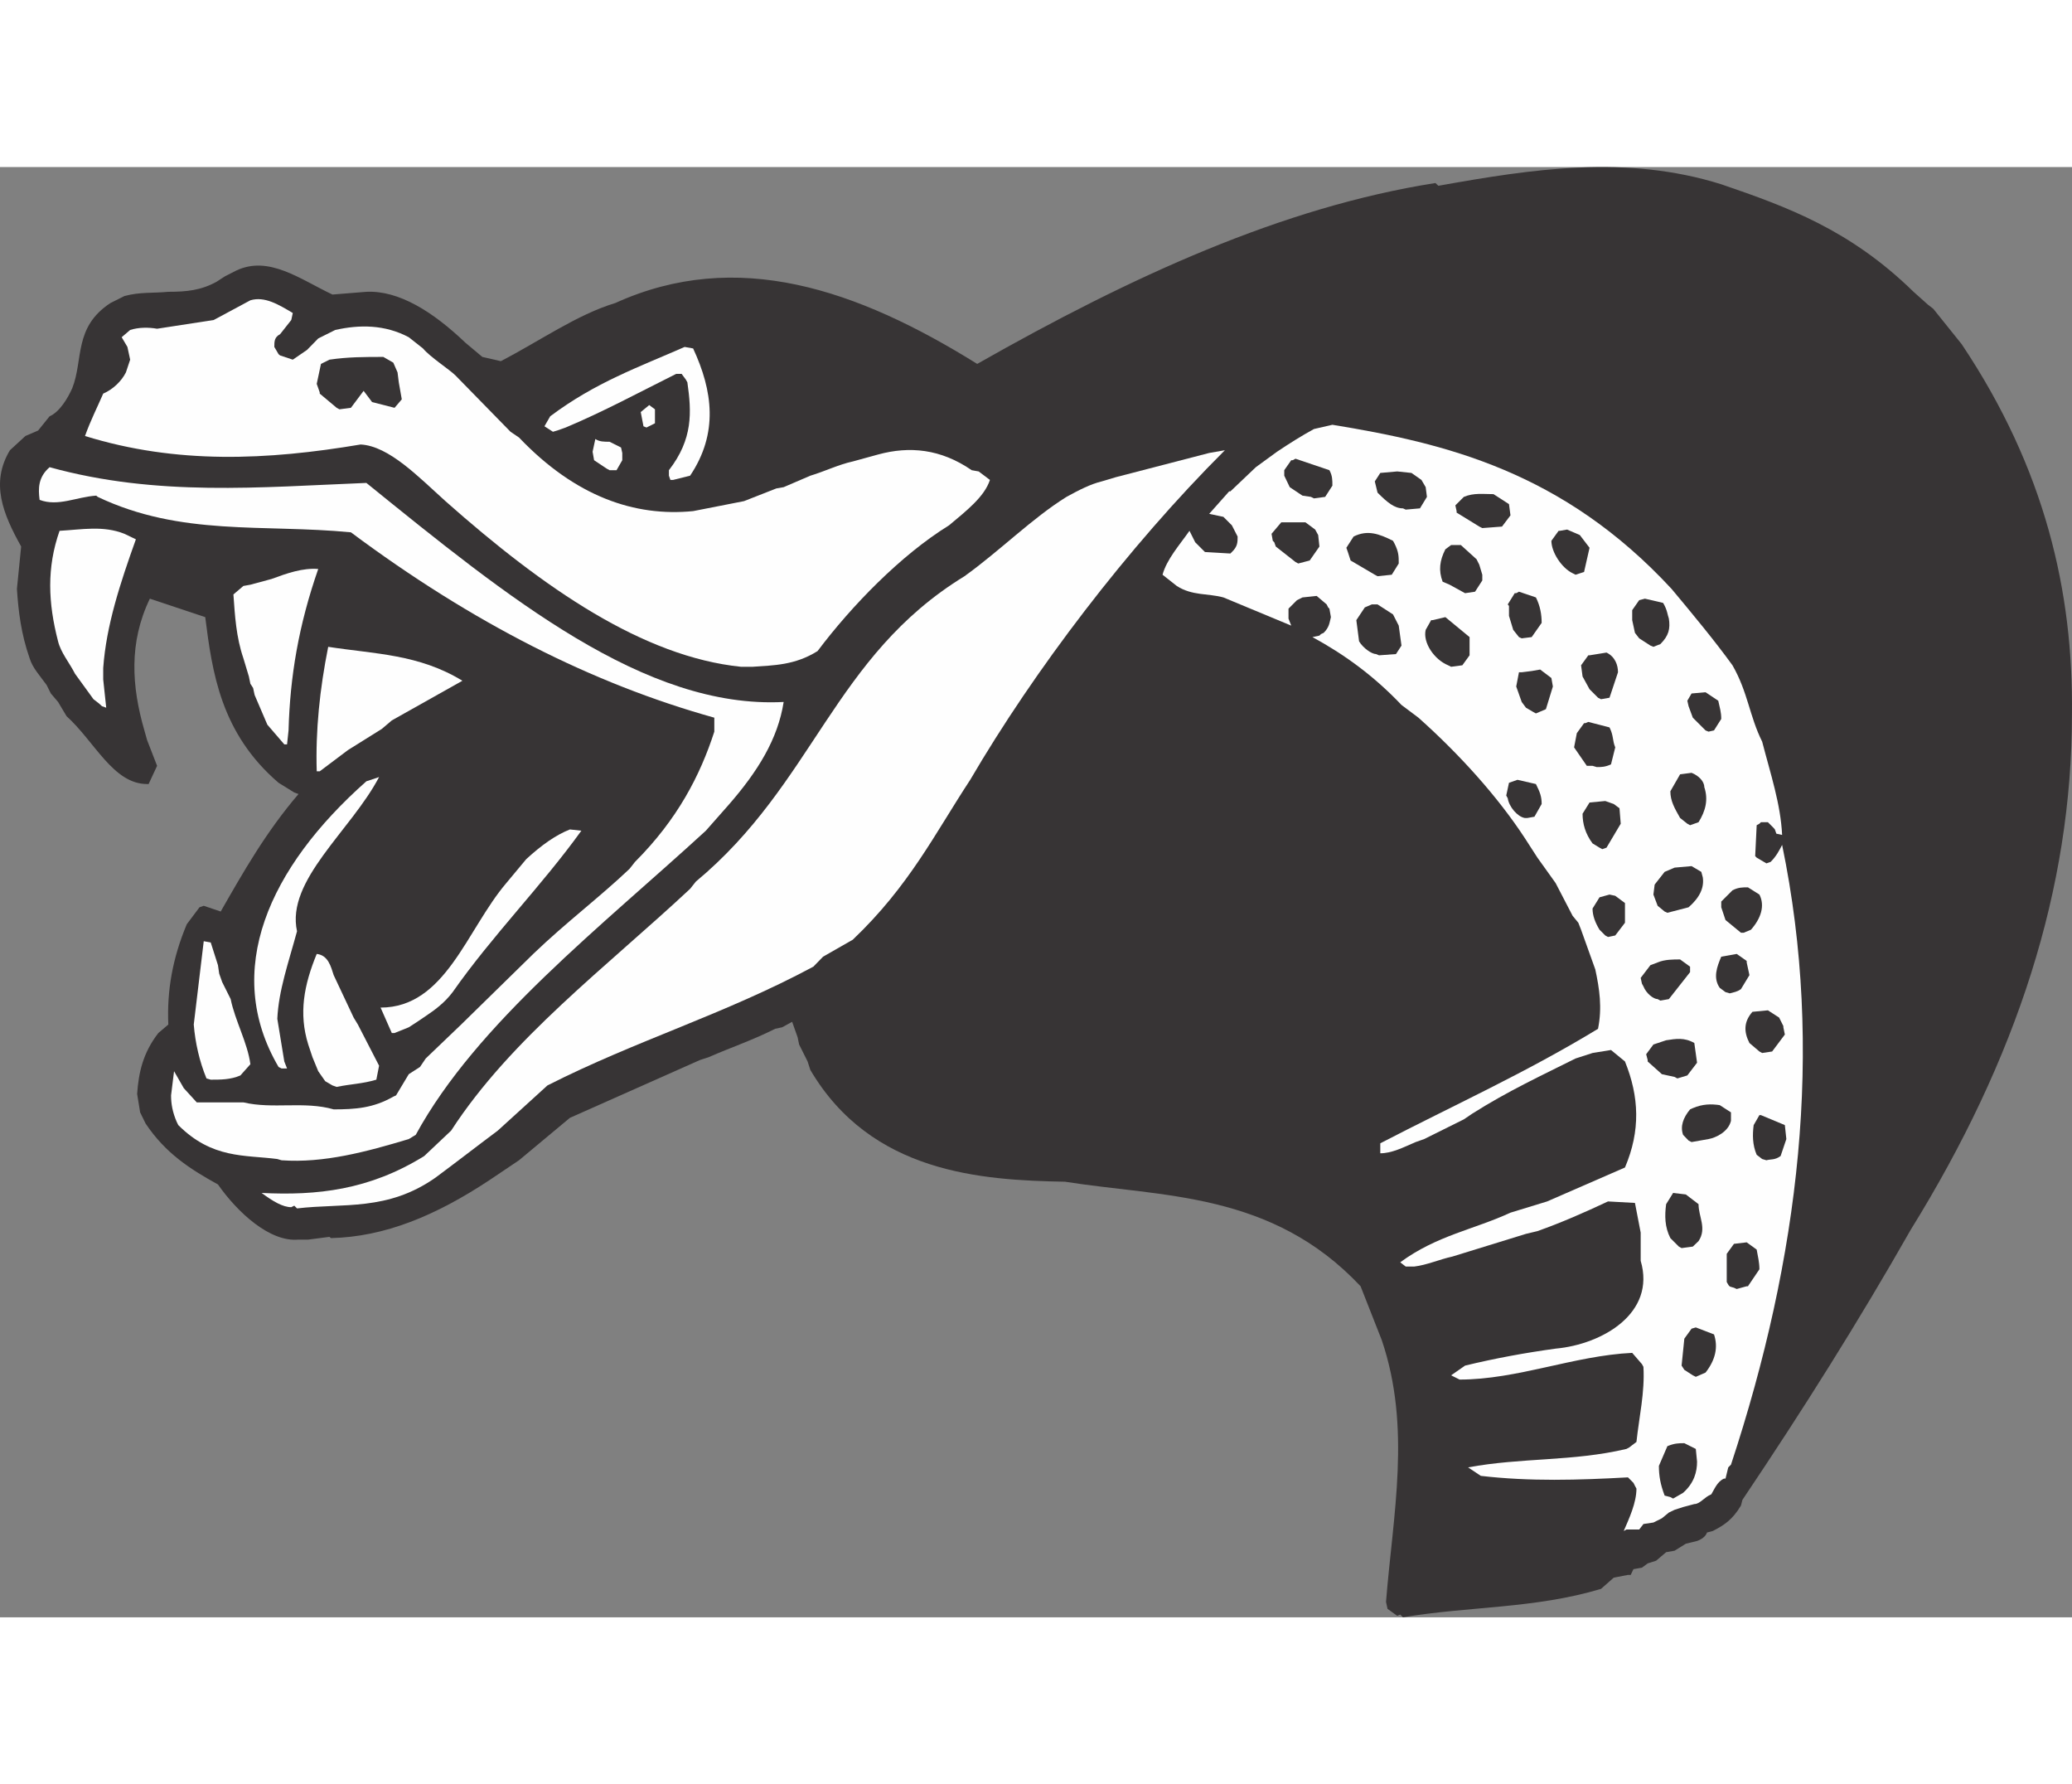
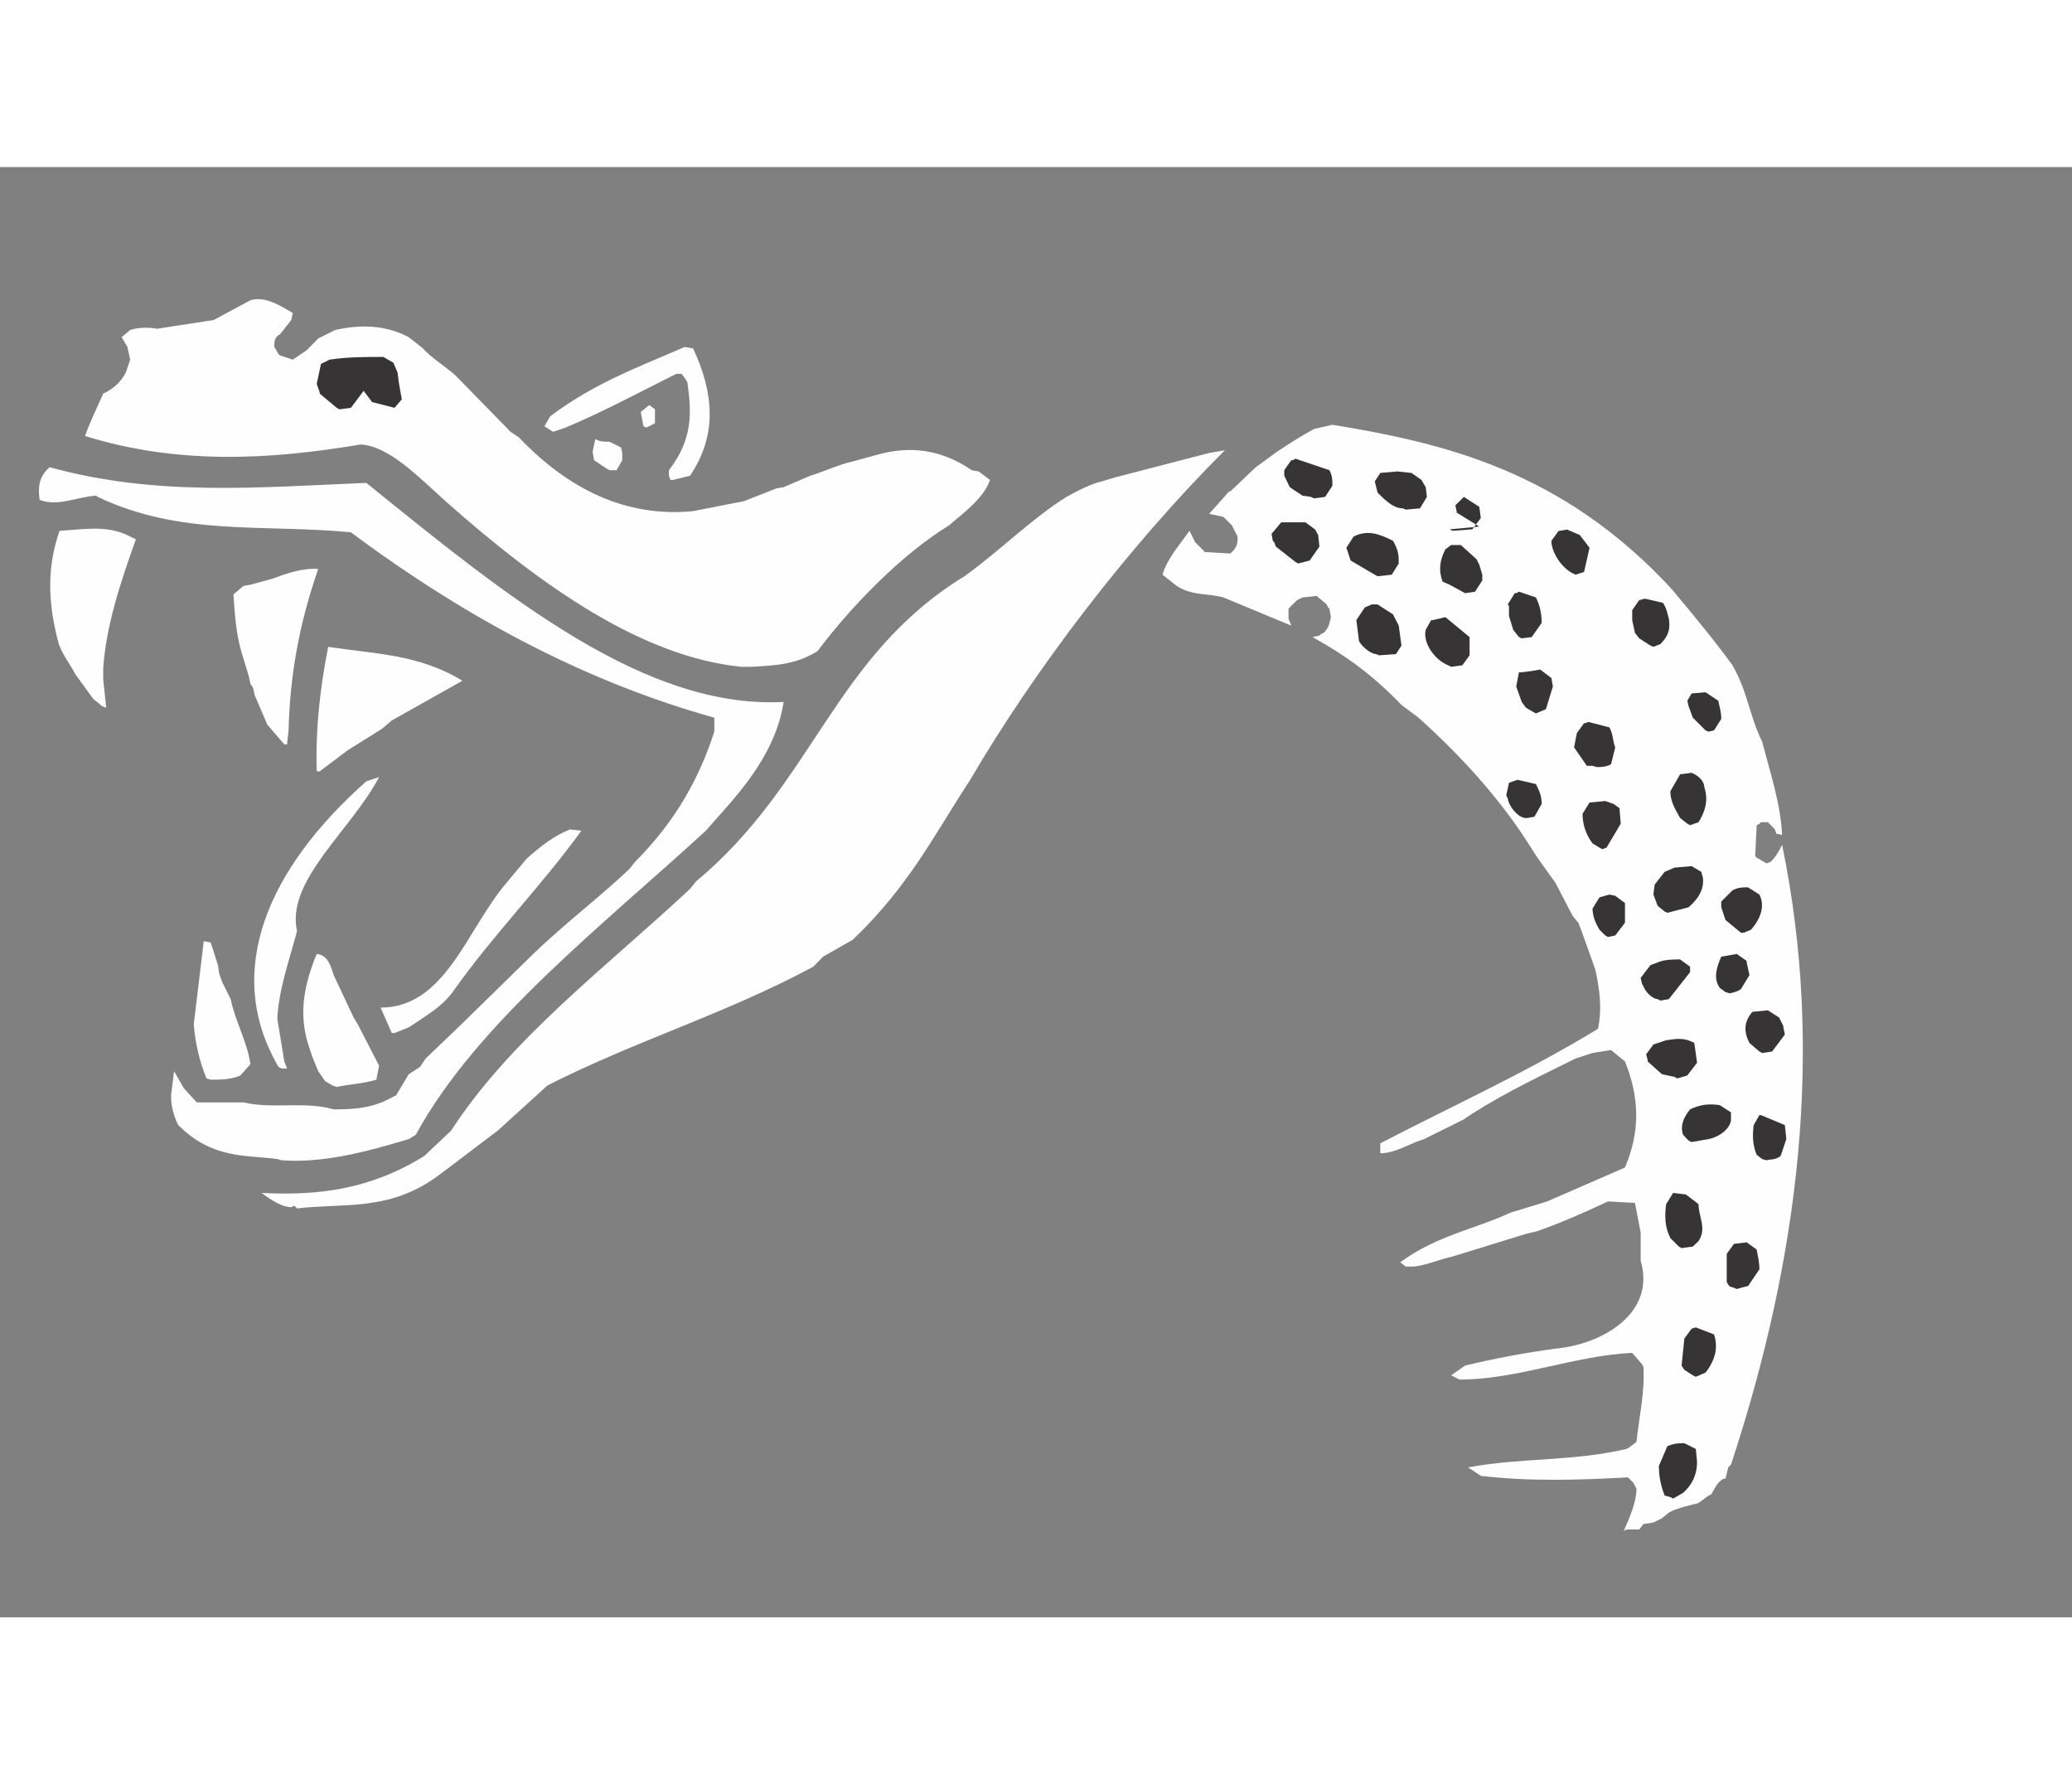
<svg xmlns="http://www.w3.org/2000/svg" xml:space="preserve" width="7.848in" height="6.757in" version="1.1" style="shape-rendering:geometricPrecision; text-rendering:geometricPrecision; image-rendering:optimizeQuality; fill-rule:evenodd; clip-rule:evenodd" viewBox="0 0 7847.73 5491.61">
  <rect x="0" y="0" width="7847.73" height="5491.61" fill="#808080" stroke="none" />
  <defs>
    <style type="text/css">
   
    .fil1 {fill:#FEFEFE}
    .fil0 {fill:#373435}
   
  </style>
  </defs>
  <g id="Layer_x0020_1">
    <g id="_2008545116496">
-       <path class="fil0" d="M5292.08 5485.94l-36.85 -26.45 -5.67 -26.45c26.45,-332.54 96.36,-659.41 -16.06,-991l-80.3 -204.06c-337.26,-358.99 -750.1,-337.26 -1119.48,-395.83 -316.48,-5.67 -734.04,-32.12 -964.55,-423.23l-10.39 -32.12 -32.12 -64.24 -5.67 -27.4 -20.78 -58.57 -37.79 20.78 -26.45 5.67c-85.97,43.46 -166.27,69.91 -252.24,107.7l-32.12 10.39 -493.14 219.17 -192.72 160.6 -112.42 75.58c-203.11,134.15 -395.83,214.45 -599.89,219.17l-5.67 -4.72 -80.3 10.39 -36.85 0c-107.69,10.39 -230.51,-102.03 -305.14,-208.78 -107.69,-59.52 -198.39,-118.09 -273.96,-230.51l-20.78 -42.51 -11.34 -69.91c5.67,-80.3 21.73,-154.93 80.3,-230.51l37.79 -32.12c-5.67,-128.48 16.06,-251.29 69.91,-379.77l48.18 -64.24 16.06 -5.67 64.24 21.73c85.97,-150.21 170.99,-300.42 294.75,-444.96l-16.06 -5.67 -59.52 -36.85c-219.17,-187.99 -251.29,-418.5 -277.74,-627.29l-209.73 -69.91c-80.3,166.27 -68.96,332.54 -20.78,498.81l10.39 36.84 37.79 97.31 -32.12 68.96c-5.67,0 -5.67,0 -5.67,0 -128.48,0 -198.39,-160.6 -305.14,-256.96l-32.12 -53.85 -27.4 -32.12 -16.06 -32.12c-26.45,-36.85 -52.9,-64.24 -64.24,-101.09 -32.12,-91.64 -42.51,-176.66 -48.18,-262.63l16.06 -160.6c-68.96,-123.76 -117.15,-240.9 -42.51,-364.66l58.57 -53.85 48.18 -20.78 43.45 -53.85c37.79,-16.06 69.91,-69.91 85.97,-106.75 42.51,-107.7 4.72,-230.51 144.54,-322.14l52.9 -26.45c59.52,-16.06 107.69,-10.39 166.27,-16.06 69.91,0 123.75,-5.67 182.33,-37.79l32.12 -20.78 42.51 -21.73c123.76,-58.57 240.9,32.12 364.66,90.69l128.48 -10.39c122.81,-5.67 251.29,74.63 375.05,192.72l64.24 53.85 69.91 16.06c144.54,-74.63 289.08,-176.66 433.62,-220.12 460.07,-208.78 915.42,-52.9 1370.77,230.51 583.83,-331.59 1157.27,-594.22 1735.43,-684.91l11.34 10.39c358.99,-64.24 712.31,-118.09 1071.3,-5.67 251.29,85.97 487.47,171.94 728.37,407.17l53.85 48.18 20.78 16.06 107.7 134.15c315.53,471.41 423.23,937.15 417.56,1402.89 0,659.41 -208.78,1301.81 -610.28,1949.87 -198.39,348.6 -407.17,680.19 -637.68,1023.12l-5.67 21.73c-32.12,53.85 -64.24,74.63 -106.75,96.36l-21.73 5.67c-5.67,16.06 -21.73,26.45 -37.79,32.12l-42.51 10.39 -42.51 26.45 -32.12 5.67 -37.79 32.12 -32.12 10.39 -21.73 16.06 -32.12 5.67 -10.39 21.73c-10.39,0 -10.39,0 -10.39,0l-53.85 10.39 -48.18 42.51c-252.24,75.58 -497.86,65.19 -750.1,107.7l-10.39 -10.39 -11.34 4.72z" />
      <path class="fil1" d="M6149.88 5164.74c20.78,-48.18 48.18,-106.75 48.18,-160.6 -5.67,-10.39 -5.67,-10.39 -5.67,-10.39 -5.67,-11.34 -5.67,-11.34 -5.67,-11.34l-20.78 -20.78c-188,10.39 -370.33,16.06 -557.38,-5.67l-48.18 -32.12c203.11,-37.79 395.83,-21.73 599.89,-69.91 10.39,-5.67 10.39,-5.67 10.39,-5.67l27.4 -20.78c10.39,-96.36 32.12,-187.99 26.45,-284.36 -5.67,-10.39 -5.67,-10.39 -5.67,-10.39l-36.85 -42.51c-220.12,10.39 -434.56,101.08 -653.74,101.08l-32.12 -16.06 52.9 -36.85c113.37,-27.4 225.79,-48.18 342.93,-64.24 176.66,-16.06 380.72,-134.15 322.14,-332.54l0 -106.75 -21.73 -112.42 -102.03 -5.67c-90.69,42.51 -176.66,80.3 -267.35,112.42l-43.46 10.39 -278.69 85.97c-48.18,10.39 -96.36,32.12 -144.54,37.79l-32.12 0 -20.78 -16.06c138.87,-102.03 278.69,-123.76 417.56,-187.99l138.87 -42.51 294.75 -128.48c59.52,-139.82 53.85,-268.3 0,-401.5l-52.9 -43.46 -69.91 11.34 -64.24 20.78c-128.48,64.24 -256.96,123.76 -391.11,208.78l-32.12 21.73 -150.21 74.63 -32.12 11.34c-48.18,20.79 -90.69,42.51 -134.15,42.51l0 -37.79c278.69,-144.54 551.71,-267.35 824.73,-433.62 16.06,-80.3 5.67,-150.21 -10.39,-224.84l-53.85 -150.21 -10.39 -26.45 -21.73 -26.45 -64.24 -123.76 -68.96 -96.36 -48.18 -74.63c-102.03,-155.88 -246.57,-316.48 -402.44,-455.35l-64.24 -48.18c-106.75,-112.42 -219.17,-192.72 -337.26,-256.96l26.45 -5.67c5.67,-5.67 5.67,-5.67 5.67,-5.67 10.39,-4.72 10.39,-4.72 10.39,-4.72 21.73,-21.73 21.73,-37.79 27.4,-59.52l-5.67 -32.12c-4.72,-4.72 -4.72,-4.72 -4.72,-4.72 -5.67,-11.34 -5.67,-11.34 -5.67,-11.34l-37.79 -32.12 -53.85 5.67 -20.78 10.39c-5.67,5.67 -5.67,5.67 -5.67,5.67l-26.45 26.45 0 37.79 10.39 26.45 -256.96 -106.75c-58.57,-16.06 -118.09,-5.67 -176.66,-43.46l-53.85 -42.51c16.06,-58.57 64.24,-112.42 102.03,-166.27l21.73 43.46 16.06 16.06 20.78 20.78 96.36 5.67c5.67,-5.67 5.67,-5.67 5.67,-5.67 21.73,-20.78 21.73,-36.84 21.73,-58.57l-21.73 -42.51c-5.67,-5.67 -5.67,-5.67 -5.67,-5.67l-26.45 -26.45 -53.85 -11.34 75.58 -85.02c4.72,0 4.72,0 4.72,0l96.36 -91.64 80.3 -58.57c48.18,-32.12 91.64,-59.52 139.82,-85.97l69.91 -16.06c427.95,69.91 872.91,176.66 1284.8,621.62 80.3,96.36 160.6,192.72 230.51,289.08 58.57,102.03 64.24,192.72 112.42,289.08 32.12,123.76 69.91,236.18 75.58,353.32l-21.73 -4.72 -5.67 -16.06c-4.72,-5.67 -4.72,-5.67 -4.72,-5.67l-21.73 -21.73 -26.45 0c-5.67,5.67 -5.67,5.67 -5.67,5.67 -10.39,5.67 -10.39,5.67 -10.39,5.67l-5.67 117.14c5.67,5.67 5.67,5.67 5.67,5.67l36.85 21.73 16.06 -5.67c21.73,-21.73 32.12,-42.51 43.46,-64.24 160.6,776.55 64.24,1564.43 -193.67,2346.65l-10.39 10.39 -10.39 42.51c-5.67,0 -5.67,0 -5.67,0 -26.45,11.34 -37.79,43.45 -48.18,59.52 -26.45,10.39 -42.51,36.84 -64.24,36.84l-42.51 11.34 -32.12 10.39 -21.73 10.39 -26.45 21.73 -32.12 16.06 -37.79 5.67 -16.06 20.78 -48.18 0 -10.39 5.67z" />
      <path class="fil0" d="M6326.54 5036.26l-21.73 -5.67c-16.06,-42.51 -21.73,-74.63 -21.73,-112.42l32.12 -74.63c27.4,-11.34 43.46,-11.34 64.24,-11.34l43.46 21.73 4.72 48.18c0,37.79 -10.39,80.3 -52.9,118.09l-37.79 21.73 -10.39 -5.67z" />
      <path class="fil0" d="M6411.56 4575.25l-32.12 -20.78 -10.39 -16.06 10.39 -102.03 27.4 -37.79 16.06 -4.72 68.96 26.45c16.06,48.18 5.67,96.36 -32.12,144.54l-36.84 16.06 -11.34 -5.67z" />
      <path class="fil0" d="M6567.44 4243.65c-16.06,-5.67 -16.06,0 -27.4,-21.73l0 -106.75 27.4 -37.79 48.18 -5.67 37.79 27.4c4.72,26.45 10.39,48.18 10.39,74.63l-43.46 64.24c-4.72,0 -4.72,0 -4.72,0l-37.79 10.39 -10.39 -4.72z" />
      <path class="fil0" d="M6358.66 4087.78l-32.12 -32.12c-21.73,-42.51 -21.73,-85.02 -16.06,-128.48l26.45 -42.51 48.18 5.67 48.18 36.84c0,48.18 32.12,91.64 0,139.82l-21.73 20.78 -42.51 5.67 -10.39 -5.67z" />
      <path class="fil1" d="M1103.25 3938.51c-32.12,0 -68.96,-21.73 -112.42,-53.85 208.78,10.39 407.17,-10.39 615.95,-139.82l102.03 -96.36c224.84,-347.65 589.5,-620.67 905.03,-915.42l21.73 -27.4c449.68,-374.1 519.59,-851.18 1017.45,-1156.32 134.15,-96.36 256.96,-220.12 386.38,-300.42 48.18,-26.45 90.69,-48.18 133.2,-58.57l53.85 -16.06 353.32 -91.64 59.52 -10.39c-370.33,369.38 -723.64,836.07 -964.54,1247.96 -134.15,204.06 -230.51,401.5 -444.96,605.56l-112.42 64.24 -36.84 37.79c-338.21,181.38 -669.8,278.69 -1007.06,449.68l-188 170.99c-85.97,64.24 -154.93,118.09 -235.23,177.6 -182.33,128.48 -348.6,96.36 -525.26,117.14l-10.39 -10.39 -11.34 5.67z" />
      <path class="fil1" d="M1050.34 3756.18c-123.76,-16.06 -246.57,0 -375.05,-128.48 -5.67,-11.34 -5.67,-11.34 -5.67,-11.34 -16.06,-36.84 -21.73,-68.96 -21.73,-101.08l11.34 -91.64 36.85 64.24 49.12 53.85 176.66 0c112.42,26.45 229.56,-5.67 341.98,26.45 81.25,0 150.21,-4.72 225.79,-48.18 10.39,-4.72 10.39,-4.72 10.39,-4.72l48.18 -80.3 42.51 -27.4 21.73 -32.12 134.15 -128.48 273.02 -267.35c122.81,-118.09 251.29,-214.45 364.66,-322.14l20.78 -26.45c160.6,-160.6 246.57,-326.87 300.42,-493.14l0 -52.9c-461.02,-128.48 -916.37,-358.99 -1376.44,-701.92 -332.54,-32.12 -643.35,16.06 -958.88,-134.15l-5.67 -4.72c-74.63,4.72 -144.54,42.51 -214.45,16.06 -5.67,-43.45 -5.67,-85.97 37.79,-123.75 407.17,112.42 798.28,75.58 1199.78,59.52 535.65,433.62 1055.24,856.85 1580.5,829.45 -21.73,139.82 -97.3,262.63 -209.72,391.11l-85.02 96.36c-391.11,358.98 -868.19,728.37 -1098.7,1151.6l-26.45 16.06c-160.6,48.18 -321.2,91.64 -481.8,80.3l-16.06 -4.72z" />
      <path class="fil0" d="M6674.19 3756.18l-20.79 -16.06c-16.06,-37.79 -16.06,-75.58 -11.34,-112.42l21.73 -37.79c5.67,0 5.67,0 5.67,0l90.69 37.79 5.67 52.9 -21.73 64.24c-21.73,16.06 -37.79,11.34 -53.85,16.06l-16.06 -4.72z" />
      <path class="fil0" d="M6395.5 3686.28l-20.78 -21.73c-11.34,-32.12 0,-64.24 26.45,-96.36 10.39,-4.72 10.39,-4.72 10.39,-4.72 37.79,-16.06 69.91,-16.06 102.03,-11.34l42.51 27.4 0 32.12c-10.39,42.51 -58.57,64.24 -85.02,68.96l-64.24 11.34 -11.34 -5.67z" />
      <path class="fil1" d="M1259.13 3477.5l-27.4 -16.06 -26.45 -37.79 -21.73 -52.9 -16.06 -48.18c-36.85,-118.09 -16.06,-225.79 32.12,-342.93 43.46,4.72 53.85,48.18 64.24,80.3l75.58 160.6 16.06 26.45 80.3 155.88 -10.39 52.9c-53.85,16.06 -96.36,16.06 -150.21,27.4l-16.06 -5.67z" />
      <path class="fil1" d="M782.05 3451.04c-26.45,-64.24 -42.51,-134.15 -48.18,-204.06l37.79 -315.53 26.45 4.72 27.4 85.97 4.72 32.12 11.34 32.12 32.12 64.24c16.06,80.3 64.24,166.27 74.63,246.57l-37.79 42.51c-36.84,16.06 -74.63,16.06 -112.42,16.06l-16.06 -4.72z" />
      <path class="fil0" d="M6342.6 3445.37l-48.18 -10.39 -53.85 -48.18c0,-5.67 0,-5.67 0,-5.67l-5.67 -21.73 27.4 -36.85 48.18 -16.06c36.84,-5.67 68.96,-11.34 106.75,10.39l10.39 74.63 -36.84 48.18 -37.79 11.34 -10.39 -5.67z" />
      <path class="fil1" d="M1055.07 3407.59c0,0 0,0 0,0 -213.5,-363.71 -36.84,-754.82 332.54,-1081.69l48.18 -16.06c-106.75,203.11 -353.32,391.11 -310.81,583.83 -32.12,118.09 -69.91,224.84 -74.63,331.59l26.45 161.55 10.39 26.45 -20.78 0 -11.34 -5.67z" />
      <path class="fil0" d="M6663.8 3349.01l-37.79 -32.12c-21.73,-42.51 -21.73,-80.3 11.34,-118.09l58.57 -5.67 42.51 27.4 16.06 32.12c0,4.72 0,4.72 0,4.72l5.67 27.4 -48.18 64.24 -37.79 5.67 -10.39 -5.67z" />
      <path class="fil1" d="M1483.97 3279.11l-42.51 -96.36c245.63,0 325.93,-294.75 476.13,-471.41l75.58 -90.69c58.57,-53.85 112.42,-91.64 165.32,-112.42l43.46 4.72c-150.21,208.78 -337.26,396.77 -487.47,611.22 -32.12,42.51 -69.91,68.96 -102.03,90.69l-32.12 21.73 -32.12 20.78 -53.85 21.73 -10.39 0z" />
      <path class="fil0" d="M6278.36 3150.63c-16.06,0 -43.46,-21.73 -53.85,-48.18 -5.67,-10.39 -5.67,-10.39 -5.67,-10.39l-4.72 -21.73 36.84 -48.18 27.4 -10.39c26.45,-11.34 58.57,-11.34 85.02,-11.34l37.79 27.4 0 20.78 -80.3 102.03 -32.12 5.67 -10.39 -5.67z" />
      <path class="fil0" d="M6535.32 3124.17l-21.73 -16.06c-26.45,-37.79 -10.39,-80.3 5.67,-118.09l58.57 -10.39 37.79 26.45c0,5.67 0,5.67 0,5.67l10.39 48.18 -32.12 52.9c-16.06,11.34 -26.45,11.34 -42.51,16.06l-16.06 -4.72z" />
      <path class="fil0" d="M6079.97 2909.72l-21.73 -21.73c-16.06,-26.45 -26.45,-52.9 -26.45,-80.3l26.45 -42.51 37.79 -10.39 21.73 4.72 36.85 27.4 0 74.63 -36.85 48.18 -27.4 5.67 -10.39 -5.67z" />
      <path class="fil0" d="M6593.89 2899.33c0,0 0,0 0,0l-58.57 -48.18 -16.06 -48.18 0 -21.73 42.51 -42.51c21.73,-11.34 37.79,-11.34 58.57,-11.34l43.46 27.4c21.73,42.51 5.67,90.69 -32.12,133.2l-27.4 11.34 -10.39 0z" />
      <path class="fil0" d="M6304.81 2819.04l-26.45 -21.73 -16.06 -42.51 4.72 -37.79 37.79 -48.18 37.79 -16.06 64.24 -5.67 36.85 21.73 5.67 20.78c5.67,37.79 -10.39,75.58 -53.85,113.37l-80.3 20.78 -10.39 -4.72z" />
      <path class="fil0" d="M6058.24 2577.19l-26.45 -16.06c-27.4,-36.84 -37.79,-74.63 -37.79,-112.42l26.45 -42.51 59.52 -5.67 32.12 11.34 21.73 16.06 4.72 58.57 -53.85 90.69 -16.06 5.67 -10.39 -5.67z" />
      <path class="fil0" d="M6390.78 2486.5l-27.4 -21.73c-20.79,-36.84 -36.85,-64.24 -36.85,-101.08l36.85 -64.24 43.45 -5.67c26.45,10.39 48.18,32.12 48.18,53.85 16.06,48.18 4.72,90.69 -21.73,133.2l-32.12 11.34 -10.39 -5.67z" />
      <path class="fil0" d="M5774.83 2464.77c-27.4,-4.72 -59.52,-42.51 -64.24,-74.63 -5.67,-10.39 -5.67,-10.39 -5.67,-10.39l10.39 -48.18 32.12 -11.34 69.91 16.06c16.06,32.12 21.73,48.18 21.73,75.58l-27.4 48.18 -26.45 4.72 -10.39 0z" />
      <path class="fil1" d="M1199.61 2288.11c-4.72,-154.93 11.34,-310.81 43.46,-471.41 176.66,27.4 342.93,27.4 508.25,128.48l-267.35 150.21 -37.79 32.12 -128.48 80.3 -106.75 80.3 -11.34 0z" />
      <path class="fil0" d="M6031.79 2267.33l-21.73 0 -48.18 -69.91 10.39 -53.85 27.4 -37.79c4.72,0 4.72,0 4.72,0 11.34,-4.72 11.34,-4.72 11.34,-4.72l80.3 20.78c16.06,32.12 10.39,48.18 21.73,75.58l-16.06 64.24c-21.73,10.39 -37.79,10.39 -53.85,10.39l-16.06 -4.72z" />
      <path class="fil1" d="M1076.8 2186.08l-64.24 -74.63 -48.18 -112.42 -5.67 -26.45 -10.39 -16.06 -5.67 -27.4 -20.78 -68.96c-27.4,-80.3 -32.12,-160.6 -37.79,-241.85l37.79 -32.12 26.45 -4.72 80.3 -21.73c58.57,-21.73 118.09,-42.51 176.66,-37.79 -74.63,214.45 -106.75,407.17 -112.42,611.23l-5.67 52.9 -10.39 0z" />
      <path class="fil0" d="M6459.74 2133.18l-48.18 -48.18 -16.06 -43.45 -4.72 -20.78 16.06 -27.4 52.9 -4.72 48.18 32.12c5.67,26.45 11.34,42.51 11.34,68.96l-27.4 43.46 -20.78 4.72 -11.34 -4.72z" />
      <path class="fil0" d="M5806.95 2063.27l-27.4 -16.06 -16.06 -21.73 -20.78 -58.57 10.39 -53.85c10.39,0 10.39,0 10.39,0l37.79 -4.72 32.12 -5.67 42.51 32.12 5.67 32.12 -26.45 85.97 -37.79 16.06 -10.39 -5.67z" />
      <path class="fil1" d="M386.22 2041.54l-11.34 -10.39 -20.78 -16.06 -69.91 -96.36c-21.73,-42.51 -53.85,-80.3 -64.24,-122.81 -37.79,-145.48 -43.46,-278.69 5.67,-418.5 85.02,-4.72 165.33,-20.78 245.63,11.34l43.45 20.78c-59.52,166.27 -112.42,326.87 -123.75,487.47l0 43.45 11.34 106.75 -16.06 -5.67z" />
-       <path class="fil0" d="M6052.57 2009.42l-32.12 -32.12 -26.45 -48.18 -5.67 -42.51 27.4 -37.79c4.72,0 4.72,0 4.72,0l64.24 -10.39c33.06,16.06 43.46,48.18 43.46,74.63l-32.12 96.36 -32.12 5.67 -11.34 -5.67z" />
      <path class="fil1" d="M2806.56 1892.28c-369.38,-37.79 -744.43,-294.75 -1119.48,-627.29 -101.09,-90.69 -213.5,-208.78 -321.2,-214.45 -353.32,59.52 -696.25,75.58 -1043.9,-32.12 20.78,-58.57 48.18,-112.42 68.96,-160.6 37.79,-16.06 69.91,-48.18 85.97,-80.3l16.06 -48.18 -10.39 -48.18 -21.73 -36.85 32.12 -27.4c32.12,-10.39 69.91,-10.39 102.03,-4.72l214.45 -33.06 138.87 -74.63c53.85,-16.06 106.75,16.06 160.6,48.18l-5.67 26.45 -42.51 53.85c-21.73,11.34 -21.73,27.4 -21.73,48.18l16.06 27.4c5.67,4.72 5.67,4.72 5.67,4.72l48.18 16.06 53.85 -36.84 42.51 -43.46 64.24 -32.12c91.64,-20.78 188,-20.78 278.69,27.4l53.85 42.51c26.45,32.12 101.08,80.3 122.81,102.03l208.78 213.5 32.12 21.73c214.45,224.84 439.29,300.42 659.41,278.69l192.72 -37.79 122.81 -48.18 27.4 -4.72 101.08 -43.46c53.85,-16.06 107.7,-42.51 160.6,-53.85l96.36 -26.45c118.09,-32.12 236.18,-21.73 354.27,59.52l26.45 4.72 42.51 32.12c-20.78,64.24 -90.69,118.09 -154.93,171.94 -182.33,112.42 -369.38,305.14 -497.86,476.13 -85.97,53.85 -166.27,53.85 -246.57,59.52l-37.79 0 -5.67 0z" />
      <path class="fil0" d="M5484.8 1886.61c-52.9,-21.73 -96.36,-85.97 -85.02,-134.15l20.78 -36.85c5.67,0 5.67,0 5.67,0l48.18 -11.34 91.64 75.58 0 68.96 -27.4 37.79 -42.51 5.67 -11.34 -5.67z" />
      <path class="fil0" d="M5211.78 1844.1c-16.06,0 -48.18,-21.73 -64.24,-48.18l-10.39 -80.3 32.12 -48.18 26.45 -11.34 21.73 0 58.57 37.79 21.73 42.51 10.39 75.58 -20.78 32.12 -64.24 4.72 -11.34 -4.72z" />
      <path class="fil0" d="M6250.96 1811.98l-42.51 -27.4 -16.06 -20.78 -10.39 -48.18 0 -37.79 26.45 -37.79 21.73 -5.67 68.96 16.06c16.06,27.4 16.06,43.45 21.73,59.52 5.67,37.79 0,64.24 -32.12,96.36l-26.45 10.39 -11.34 -4.72z" />
      <path class="fil0" d="M5753.1 1779.86l-21.73 -27.4 -16.06 -52.9 0 -37.79c-4.72,-5.67 -4.72,-5.67 -4.72,-5.67l26.45 -42.51c5.67,0 5.67,0 5.67,0 10.39,-5.67 10.39,-5.67 10.39,-5.67l64.24 21.73c16.06,32.12 21.73,64.24 21.73,96.36l-37.79 53.85 -37.79 4.72 -10.39 -4.72z" />
      <path class="fil0" d="M5538.65 1607.92l-48.18 -26.45 -26.45 -11.34c-16.06,-42.51 -11.34,-80.3 10.39,-122.81l21.73 -16.06 36.84 0 59.52 53.85 10.39 20.78 11.34 37.79 0 21.73 -27.4 42.51 -37.79 5.67 -10.39 -5.67z" />
      <path class="fil0" d="M5207.06 1543.68l-91.64 -53.85 -10.39 -32.12 -5.67 -16.06 27.4 -42.51c52.9,-26.45 96.36,-10.39 149.26,16.06 5.67,10.39 5.67,10.39 5.67,10.39 16.06,32.12 16.06,48.18 16.06,75.58l-26.45 42.51 -53.85 5.67 -10.39 -5.67z" />
      <path class="fil0" d="M5956.21 1538.01c-42.51,-20.78 -80.3,-80.3 -80.3,-122.81l27.4 -37.79c4.72,0 4.72,0 4.72,0l27.4 -4.72 48.18 20.78 36.84 48.18 -20.78 91.64 -32.12 10.39 -11.34 -5.67z" />
      <path class="fil0" d="M4906.64 1495.5l-74.63 -58.57 -5.67 -16.06c-5.67,-5.67 -5.67,-5.67 -5.67,-5.67l-4.72 -26.45 36.84 -43.46 91.64 0 36.85 27.4 11.34 20.78 4.72 43.46 -36.84 52.9 -43.46 11.34 -10.39 -5.67z" />
-       <path class="fil0" d="M5602.89 1361.35l-85.97 -52.9c0,-5.67 0,-5.67 0,-5.67l-4.72 -21.73 32.12 -32.12c37.79,-16.06 74.63,-10.39 112.42,-10.39l58.57 37.79 5.67 42.51 -32.12 42.51 -74.63 5.67 -11.34 -5.67z" />
+       <path class="fil0" d="M5602.89 1361.35l-85.97 -52.9c0,-5.67 0,-5.67 0,-5.67l-4.72 -21.73 32.12 -32.12l58.57 37.79 5.67 42.51 -32.12 42.51 -74.63 5.67 -11.34 -5.67z" />
      <path class="fil0" d="M5313.81 1292.39c-32.12,0 -58.57,-21.73 -96.36,-59.52l-10.39 -42.51 20.78 -32.12 64.24 -5.67 53.85 5.67 37.79 26.45 16.06 27.4 4.72 36.84 -26.45 43.46 -53.85 4.72 -10.39 -4.72z" />
      <path class="fil0" d="M4965.22 1248.93l-32.12 -4.72 -48.18 -32.12 -20.78 -43.46 0 -20.78 26.45 -37.79c5.67,0 5.67,0 5.67,0 10.39,-5.67 10.39,-5.67 10.39,-5.67l128.48 43.46c11.34,20.78 11.34,36.84 11.34,58.57l-27.4 42.51 -42.51 5.67 -11.34 -5.67z" />
      <path class="fil1" d="M2539.21 1184.69l-5.67 -16.06 0 -20.78c91.64,-118.09 85.97,-220.12 69.91,-332.54 -5.67,-10.39 -5.67,-10.39 -5.67,-10.39l-16.06 -21.73 -20.78 0c-139.82,69.91 -278.69,144.54 -418.51,203.11l-32.12 11.34 -16.06 4.72 -32.12 -20.78 21.73 -37.79c170.99,-128.48 337.26,-187.05 509.2,-262.63l32.12 5.67c74.63,160.6 96.36,321.2 -11.34,481.8l-64.24 16.06 -10.39 0z" />
      <path class="fil1" d="M2298.31 1142.18c0,0 0,0 0,0l-48.18 -32.12 -5.67 -32.12 10.39 -48.18c16.06,10.39 32.12,10.39 53.85,10.39l43.46 21.73 4.72 20.78 0 27.4 -21.73 37.79 -26.45 0 -10.39 -5.67z" />
      <path class="fil1" d="M2437.18 981.58c0,0 0,0 0,0l-10.39 -53.85 32.12 -26.45 21.73 16.06 0 52.9 -32.12 16.06 -11.34 -4.72z" />
      <path class="fil0" d="M1275.19 911.67l-64.24 -53.85c0,-4.72 0,-4.72 0,-4.72l-11.34 -32.12 16.06 -75.58 32.12 -16.06c69.91,-10.39 134.15,-10.39 204.06,-10.39l37.79 21.73 16.06 36.84 4.72 37.79 11.34 64.24 -27.4 32.12 -85.02 -21.73 -32.12 -42.51 -48.18 64.24 -43.46 5.67 -10.39 -5.67z" />
    </g>
  </g>
</svg>